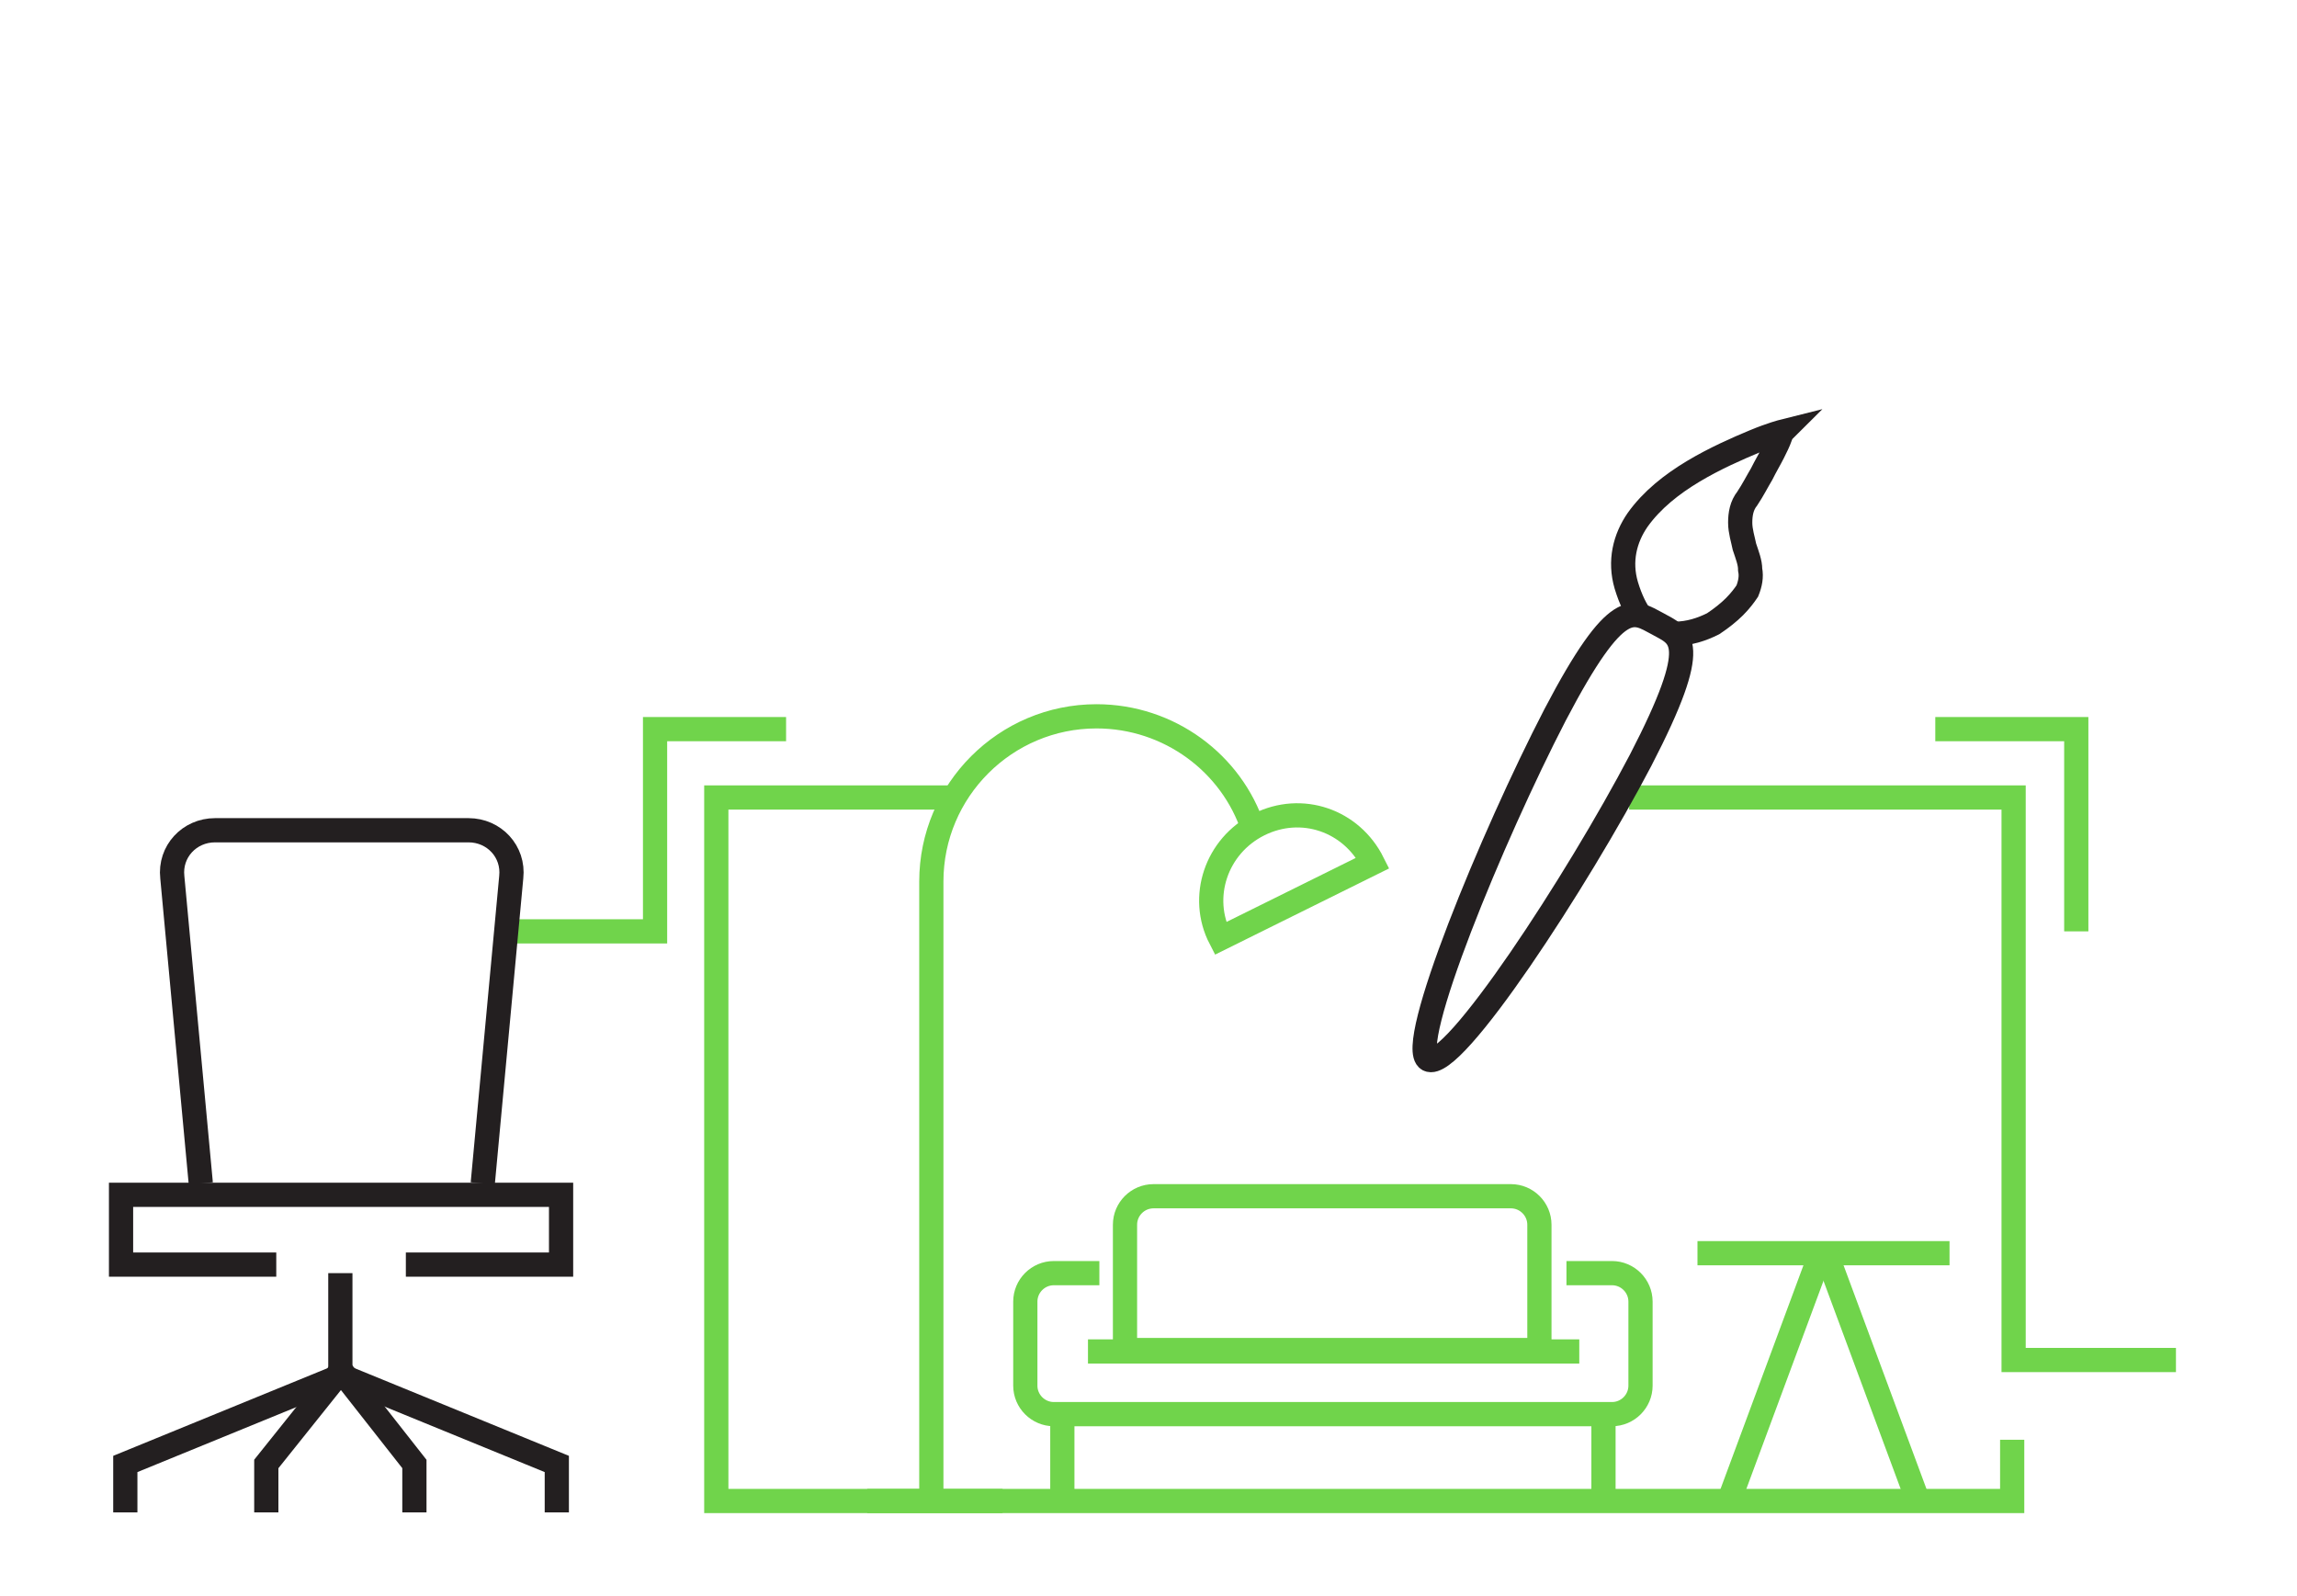
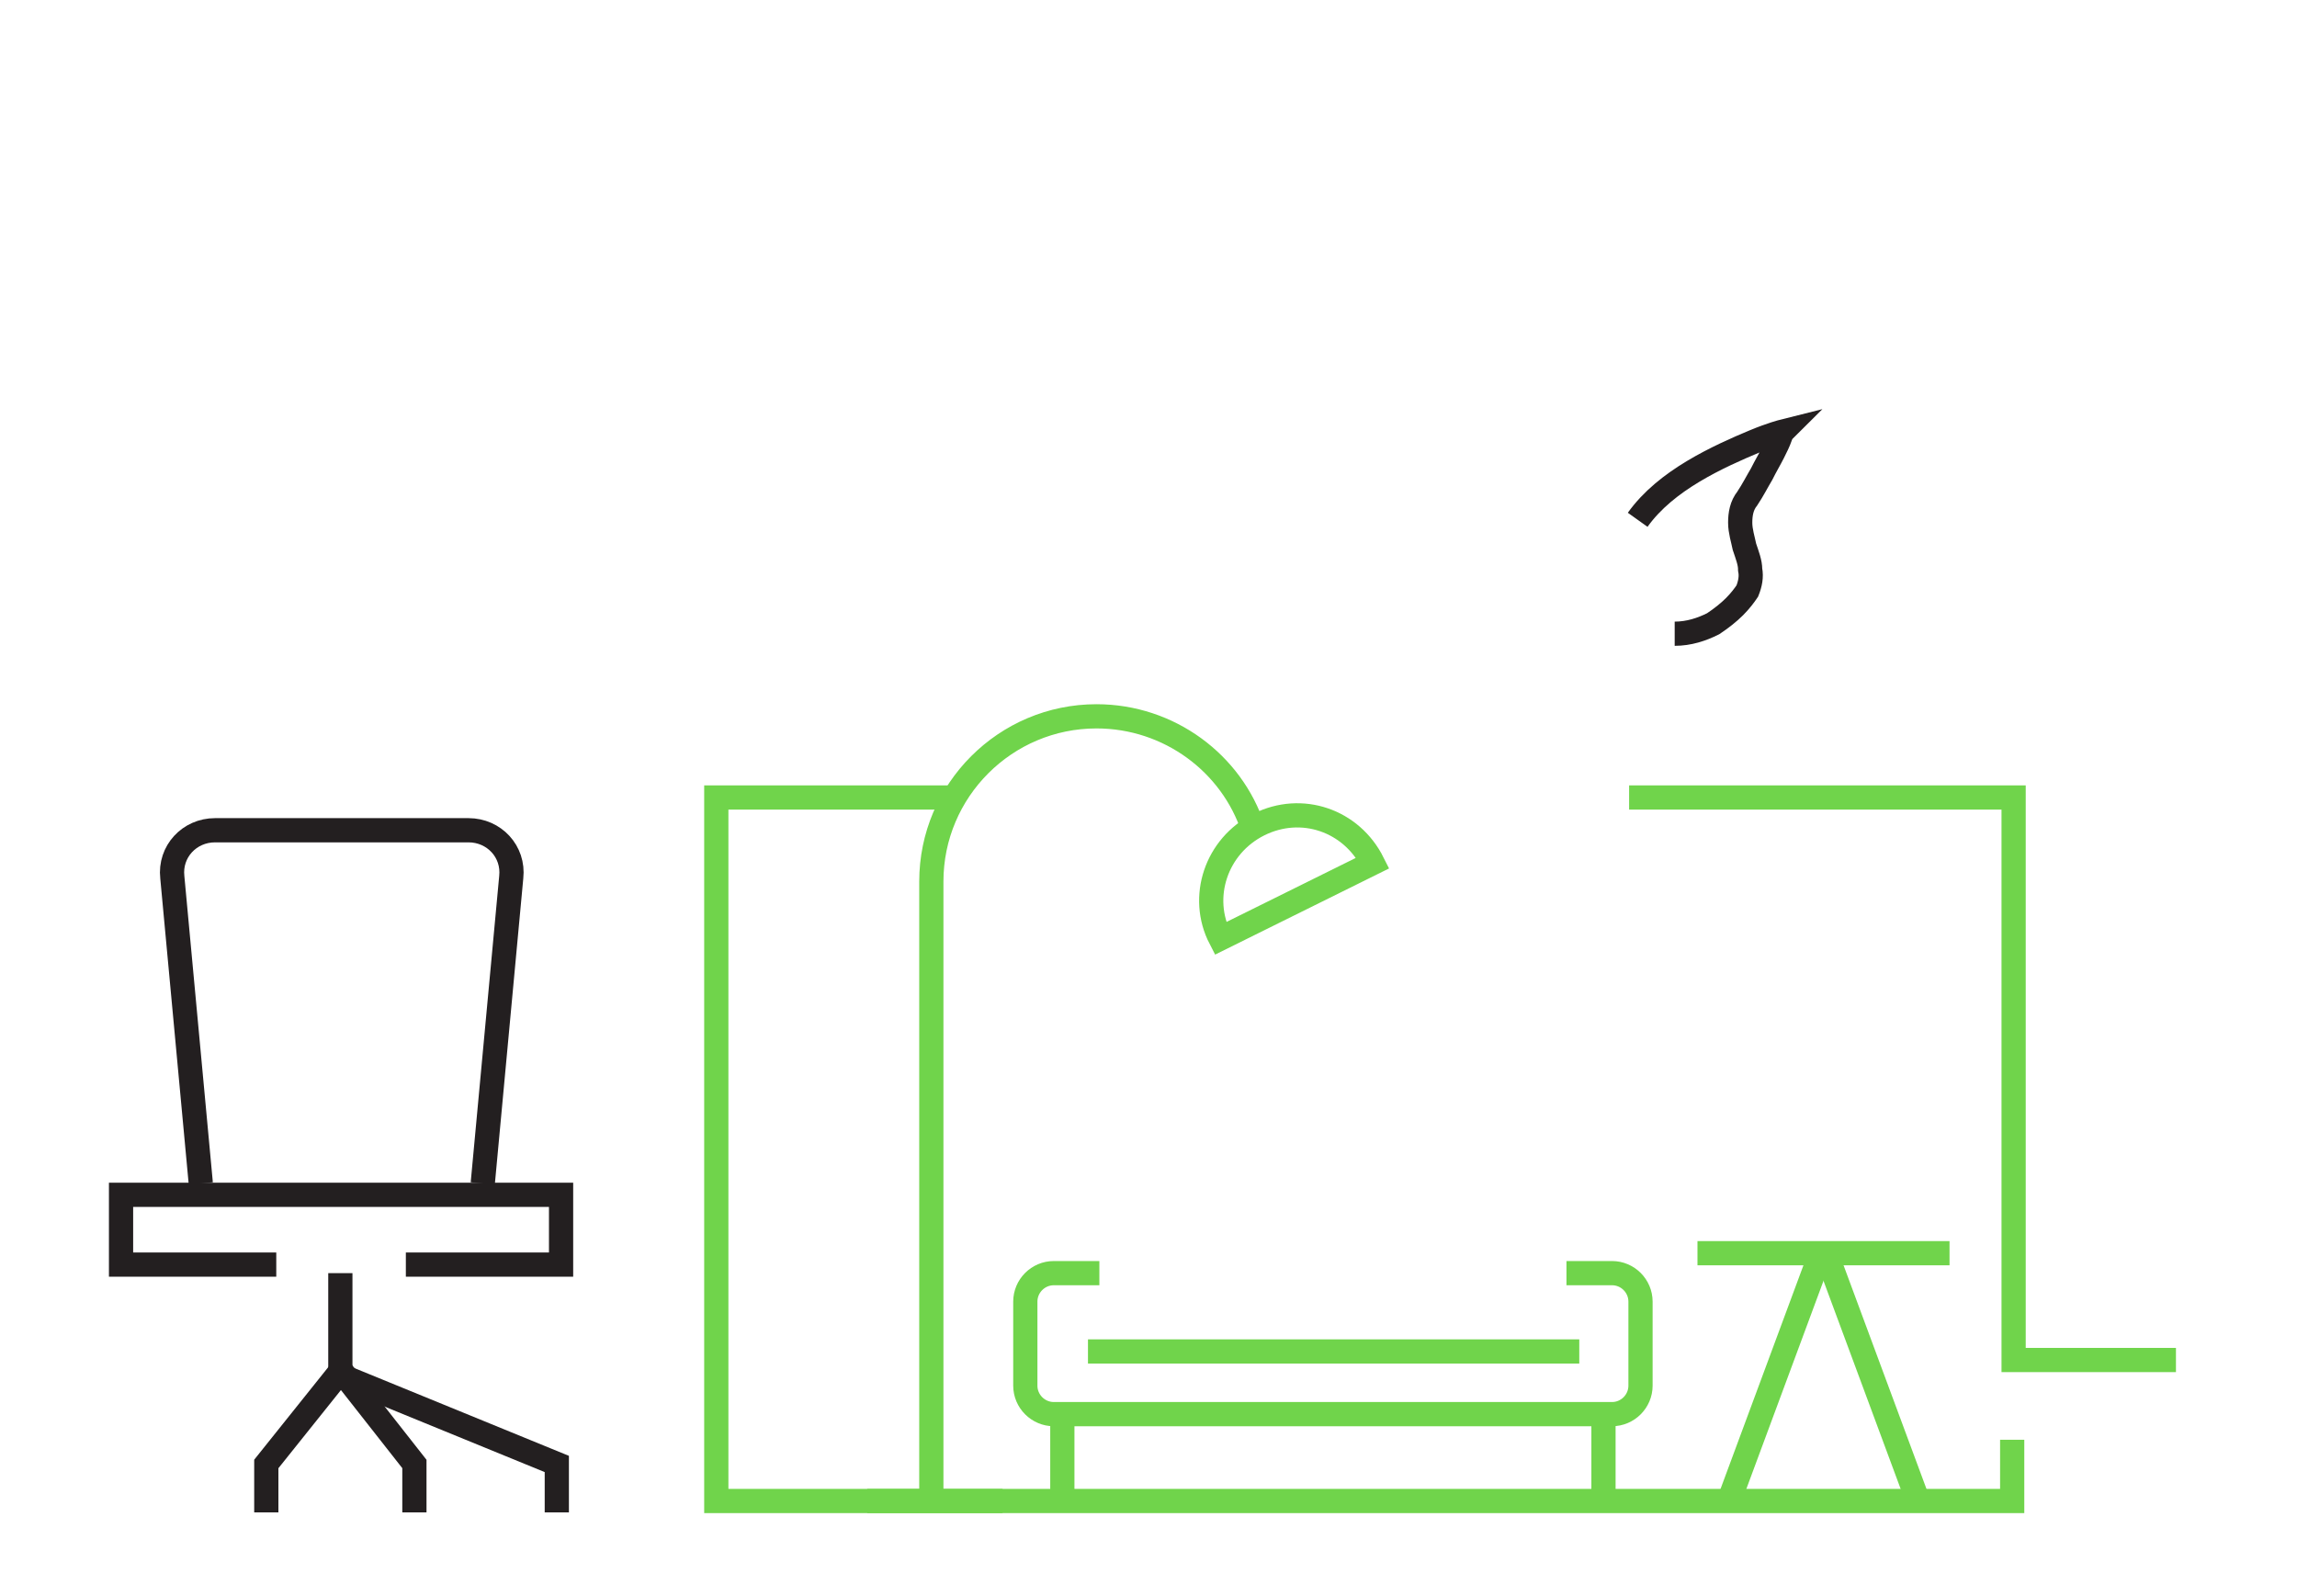
<svg xmlns="http://www.w3.org/2000/svg" viewBox="0 0 161.3 112.1">
  <g fill="none" stroke-miterlimit="10" stroke-width="1.7">
-     <path d="m135.9 51.2h9.9v14.2" stroke="#70d44b" />
    <path d="m67.4 56h-17.1v49.4h91v-4.3m11.5-5.6h-11.4v-39.5h-27" stroke="#70d44b" />
-     <path d="m117.6 44.5c1 0 1.9-.3 2.7-.7.6-.4 1.1-.8 1.5-1.2s.7-.8.9-1.1c.2-.5.3-1 .2-1.5 0-.5-.2-1-.4-1.6-.1-.5-.3-1.1-.3-1.7s.1-1.2.5-1.7c.4-.6.7-1.2 1-1.7.3-.6.6-1.1.8-1.5s.4-.8.5-1.1.2-.4.2-.4-.8.2-2 .7-2.8 1.2-4.3 2.1-2.9 2-3.9 3.4c-.9 1.3-1.3 2.9-.8 4.6.3 1 .7 1.8 1.1 2.3" stroke="#231f20" />
-     <path d="m115.2 53.4c-4.4 8.4-13.2 21.9-14.9 21-1.6-.9 4.5-15.7 8.9-24.2 4.4-8.4 5.5-7.3 7.2-6.4 1.6.9 3.2 1.1-1.2 9.6z" stroke="#231f20" />
-     <path d="m55.2 51.2h-9.2v14.2h-10.3" stroke="#70d44b" />
+     <path d="m117.6 44.5c1 0 1.9-.3 2.7-.7.6-.4 1.1-.8 1.5-1.2s.7-.8.9-1.1c.2-.5.3-1 .2-1.5 0-.5-.2-1-.4-1.6-.1-.5-.3-1.1-.3-1.7s.1-1.2.5-1.7c.4-.6.7-1.2 1-1.7.3-.6.6-1.1.8-1.5s.4-.8.5-1.1.2-.4.2-.4-.8.2-2 .7-2.8 1.2-4.3 2.1-2.9 2-3.9 3.4" stroke="#231f20" />
    <path d="m33.9 83.1 2-21.5c.2-1.8-1.2-3.3-3-3.3h-9.9s-2 0-2 0h-5.9c-1.8 0-3.2 1.5-3 3.3l2 21.5" stroke="#231f20" />
    <path d="m23.9 89.4v7.3" stroke="#231f20" />
-     <path d="m24.2 96.5-15.4 6.3v3.4" stroke="#231f20" />
    <path d="m24.3 95.8-5.6 7v3.4" stroke="#231f20" />
    <path d="m23.7 96.5 15.4 6.3v3.4" stroke="#231f20" />
    <path d="m23.6 95.8 5.5 7v3.4" stroke="#231f20" />
    <path d="m28.5 88.8h10.9v-4.9h-30.9v4.9h10.9" stroke="#231f20" />
    <g stroke="#70d44b">
      <path d="m119.2 88h17.7" />
      <path d="m127.9 87.9-6.6 17.8" />
      <path d="m128.2 87.9 6.6 17.8" />
      <path d="m88 58.2c-1.5-4.6-5.9-7.9-11-7.9-6.4 0-11.6 5.2-11.6 11.6v43.7" />
      <path d="m88.4 57.9c3-1.5 6.5-.3 8 2.7l-10.7 5.3c-1.5-2.9-.3-6.5 2.7-8z" />
      <path d="m60.9 105.4h9.5" />
      <path d="m77.2 89.4h-3.2c-1.1 0-2 .9-2 2v5.9c0 1.1.9 2 2 2h39.2c1.1 0 2-.9 2-2v-5.9c0-1.1-.9-2-2-2h-3.2" />
-       <path d="m106 84h-25c-1.1 0-2 .9-2 2v8.8h29.1v-8.8c0-1.1-.9-2-2-2z" />
      <path d="m76.4 94.9h34.5" />
      <path d="m74.6 99.5v6.4" />
      <path d="m112.6 99.5v6.4" />
    </g>
  </g>
</svg>